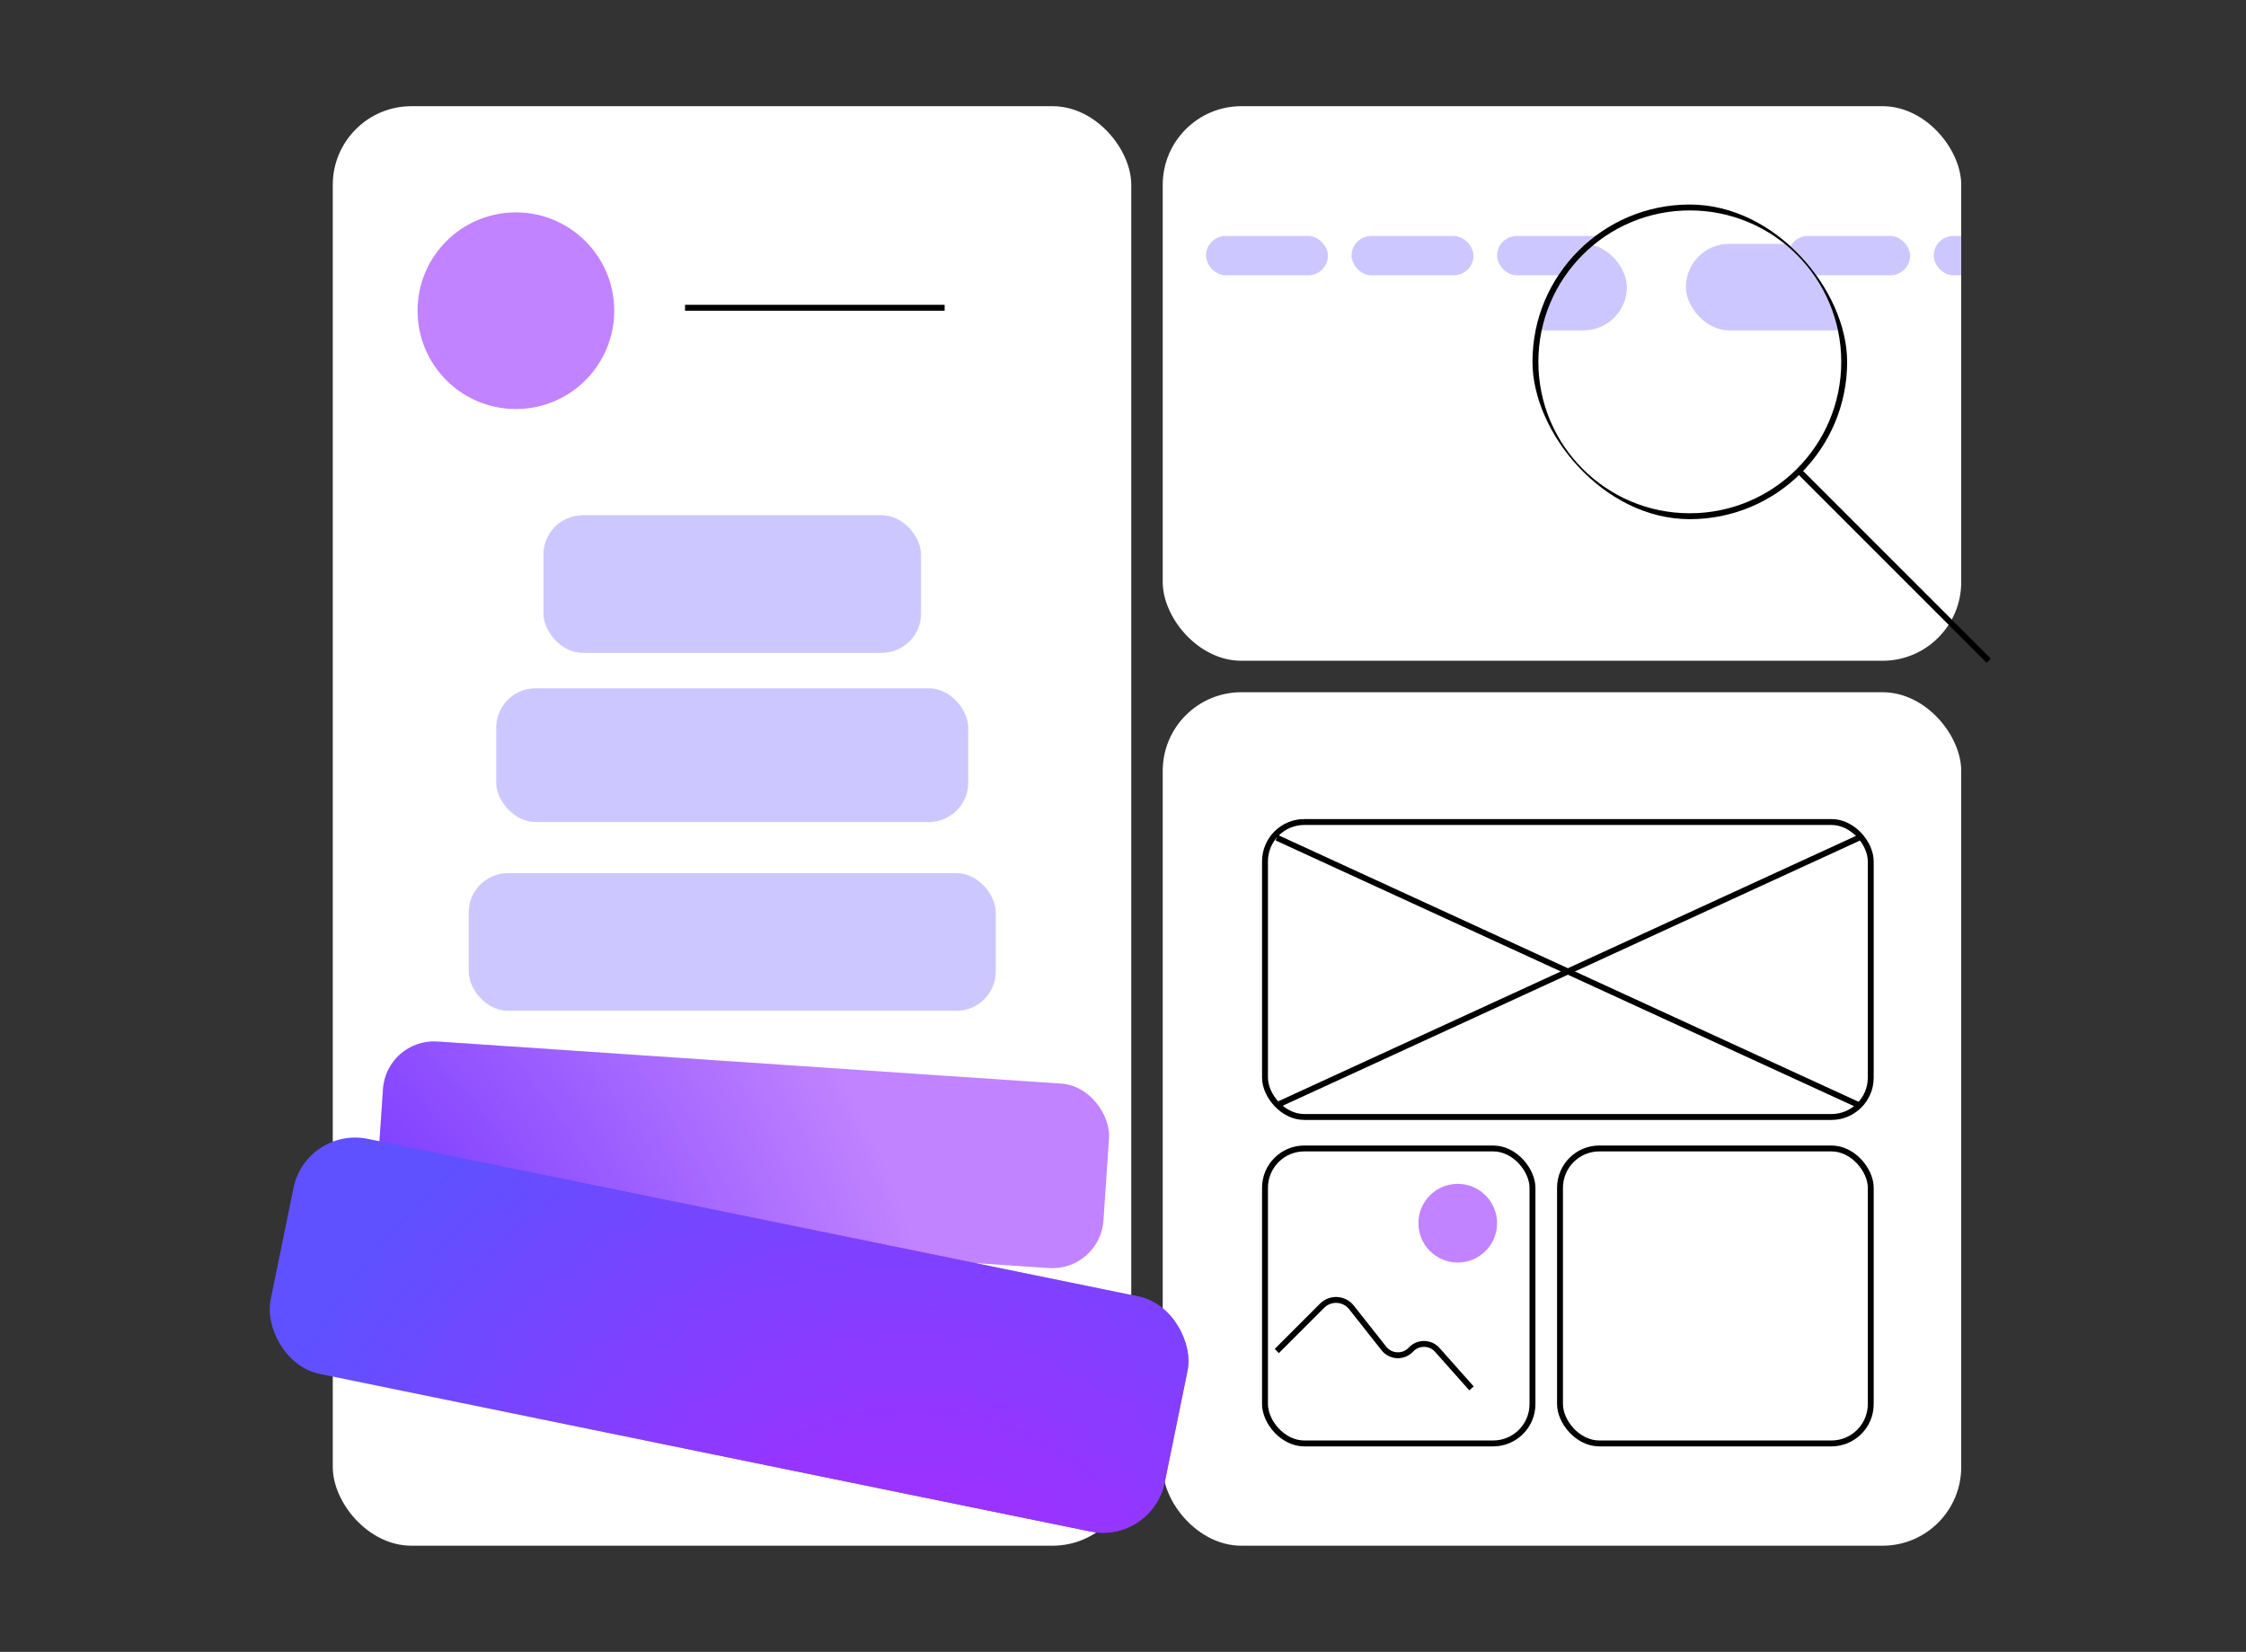
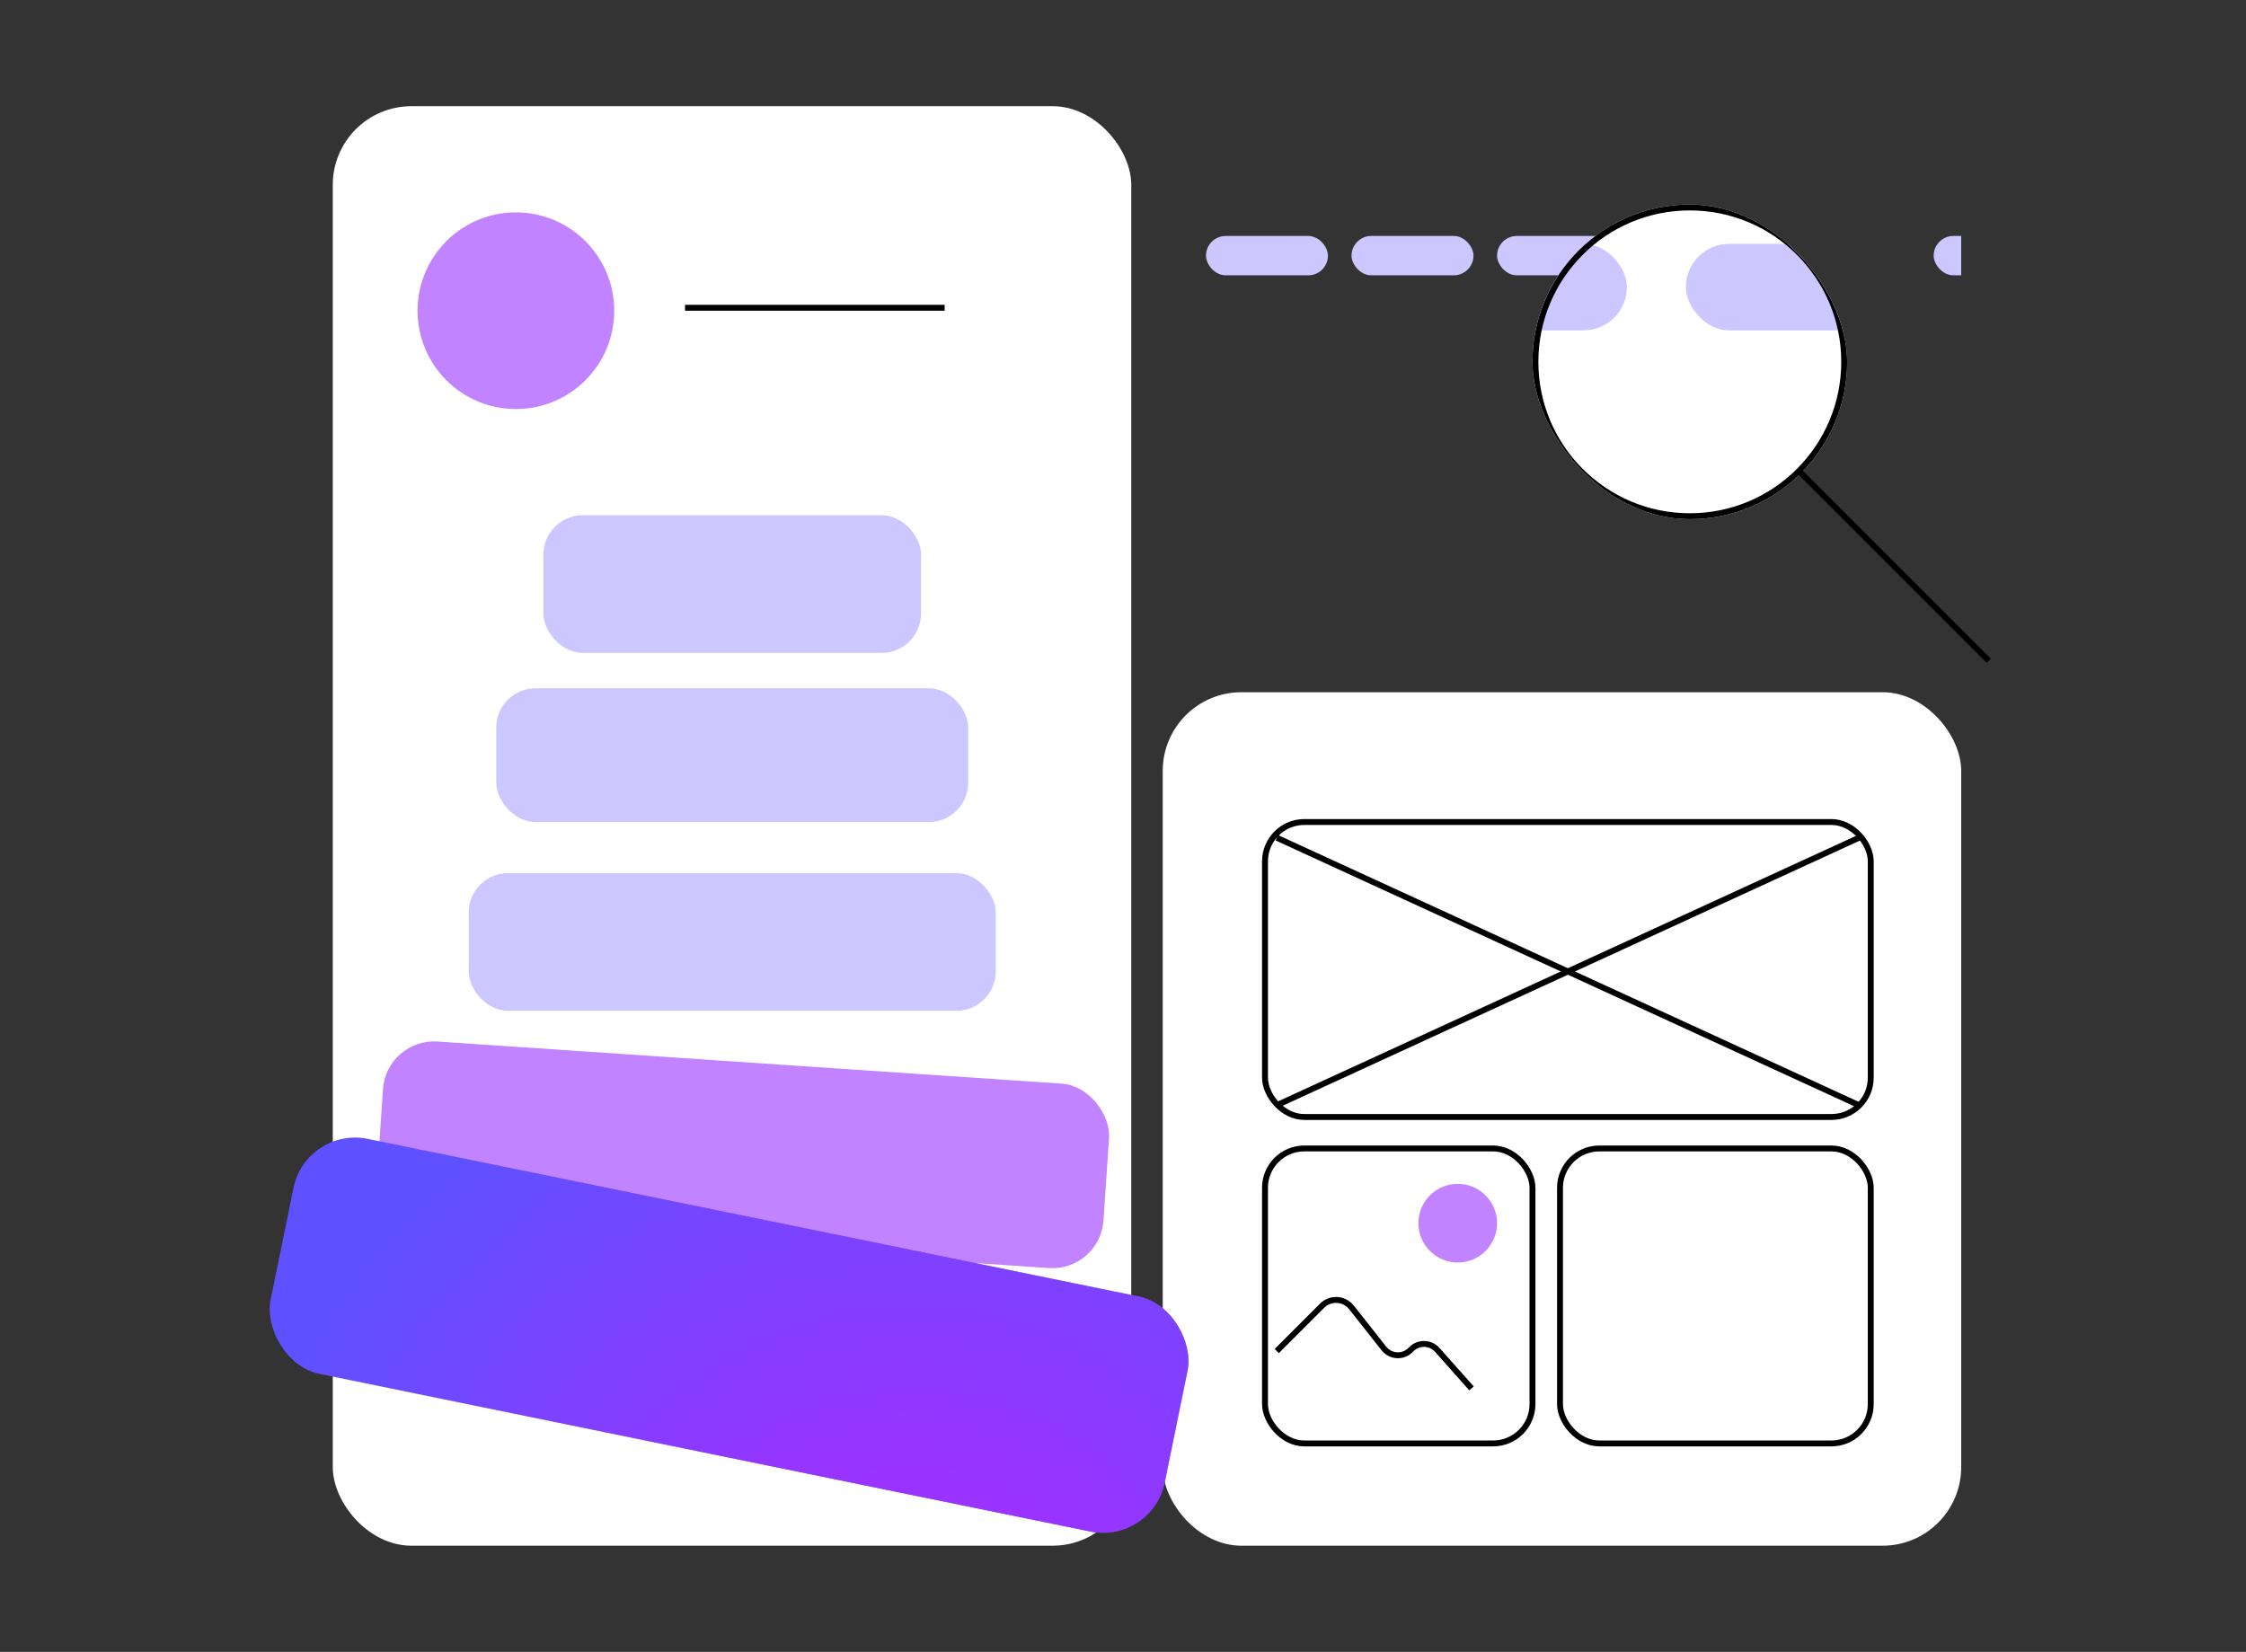
<svg xmlns="http://www.w3.org/2000/svg" width="571" height="420" viewBox="0 0 571 420" fill="none">
  <rect x="0" y="0" width="571" height="420" fill="#333333" stroke="none" />
  <rect x="84.6" y="27" width="203" height="366" rx="20" fill="white" />
  <rect x="295.6" y="176" width="203" height="217" rx="20" fill="white" />
  <circle cx="131.156" cy="79" r="25" fill="#C183FF" />
  <line x1="174.156" y1="78.25" x2="240.156" y2="78.25" stroke="black" stroke-width="1.5" />
  <rect x="138.156" y="131" width="96" height="35" rx="10" fill="#CCC8FF" />
  <rect x="126.156" y="175" width="120" height="34" rx="10" fill="#CCC8FF" />
  <rect x="119.156" y="222" width="134" height="35" rx="10" fill="#CCC8FF" />
  <rect x="98.244" y="263.938" width="185" height="47" rx="13" transform="rotate(3.86 98.244 263.938)" fill="#C183FF" />
-   <rect x="98.244" y="263.938" width="185" height="47" rx="13" transform="rotate(3.86 98.244 263.938)" fill="url(#paint0_radial_1374_23330)" />
  <g clip-path="url(#clip0_1374_23330)">
-     <rect x="295.6" y="27" width="203" height="141" rx="20" fill="white" />
    <rect x="306.6" y="60" width="31" height="10" rx="5" fill="#CCC8FF" />
    <rect x="343.6" y="60" width="31" height="10" rx="5" fill="#CCC8FF" />
    <rect x="380.6" y="60" width="31" height="10" rx="5" fill="#CCC8FF" />
    <rect x="417.6" y="60" width="31" height="10" rx="5" fill="#CCC8FF" />
-     <rect x="454.6" y="60" width="31" height="10" rx="5" fill="#CCC8FF" />
    <rect x="491.6" y="60" width="31" height="10" rx="5" fill="#CCC8FF" />
  </g>
  <rect x="77.82" y="286.353" width="232" height="61" rx="16" transform="rotate(11.556 77.82 286.353)" fill="#5F51FF" />
  <rect x="77.82" y="286.353" width="232" height="61" rx="16" transform="rotate(11.556 77.82 286.353)" fill="url(#paint1_radial_1374_23330)" />
  <g clip-path="url(#clip1_1374_23330)">
    <rect x="389.6" y="52" width="80" height="80" rx="40" fill="white" />
    <rect x="428.6" y="62" width="89" height="22" rx="11" fill="#CCC8FF" />
    <rect x="324.6" y="62" width="89" height="22" rx="11" fill="#CCC8FF" />
    <circle cx="429.6" cy="92" r="39.25" stroke="black" stroke-width="1.5" />
  </g>
  <path d="M457.6 120L505.6 168" stroke="black" stroke-width="1.5" />
  <rect x="321.6" y="209" width="154" height="75" rx="10" stroke="black" stroke-width="1.5" />
  <path d="M324.6 213L472.6 281" stroke="black" stroke-width="1.5" />
  <path d="M324.6 281L472.6 213" stroke="black" stroke-width="1.5" />
  <rect x="321.6" y="292" width="68" height="75" rx="10" stroke="black" stroke-width="1.5" />
  <path d="M324.6 343.5L336.124 331.976C338.24 329.86 341.729 330.064 343.584 332.413L351.828 342.856C353.549 345.036 356.807 345.17 358.702 343.14V343.14C360.525 341.187 363.633 341.225 365.407 343.221L374.1 353" stroke="black" stroke-width="1.5" />
  <rect x="396.6" y="292" width="79" height="75" rx="10" stroke="black" stroke-width="1.5" />
  <circle cx="370.6" cy="311" r="10" fill="#C183FF" />
  <defs>
    <radialGradient id="paint0_radial_1374_23330" cx="0" cy="0" r="1" gradientUnits="userSpaceOnUse" gradientTransform="translate(-23.04 414.505) rotate(-44.295) scale(280.609 280.609)">
      <stop offset="0.319" stop-color="#4F10FF" />
      <stop offset="1" stop-color="#4F10FF" stop-opacity="0" />
    </radialGradient>
    <radialGradient id="paint1_radial_1374_23330" cx="0" cy="0" r="1" gradientUnits="userSpaceOnUse" gradientTransform="translate(258.411 396.915) rotate(-141.646) scale(178.179 176.799)">
      <stop offset="0.319" stop-color="#9A33FF" />
      <stop offset="1" stop-color="#9A33FF" stop-opacity="0" />
    </radialGradient>
    <clipPath id="clip0_1374_23330">
      <rect width="203" height="149" fill="white" transform="translate(295.6 27)" />
    </clipPath>
    <clipPath id="clip1_1374_23330">
      <rect x="389.6" y="52" width="80" height="80" rx="40" fill="white" />
    </clipPath>
  </defs>
</svg>